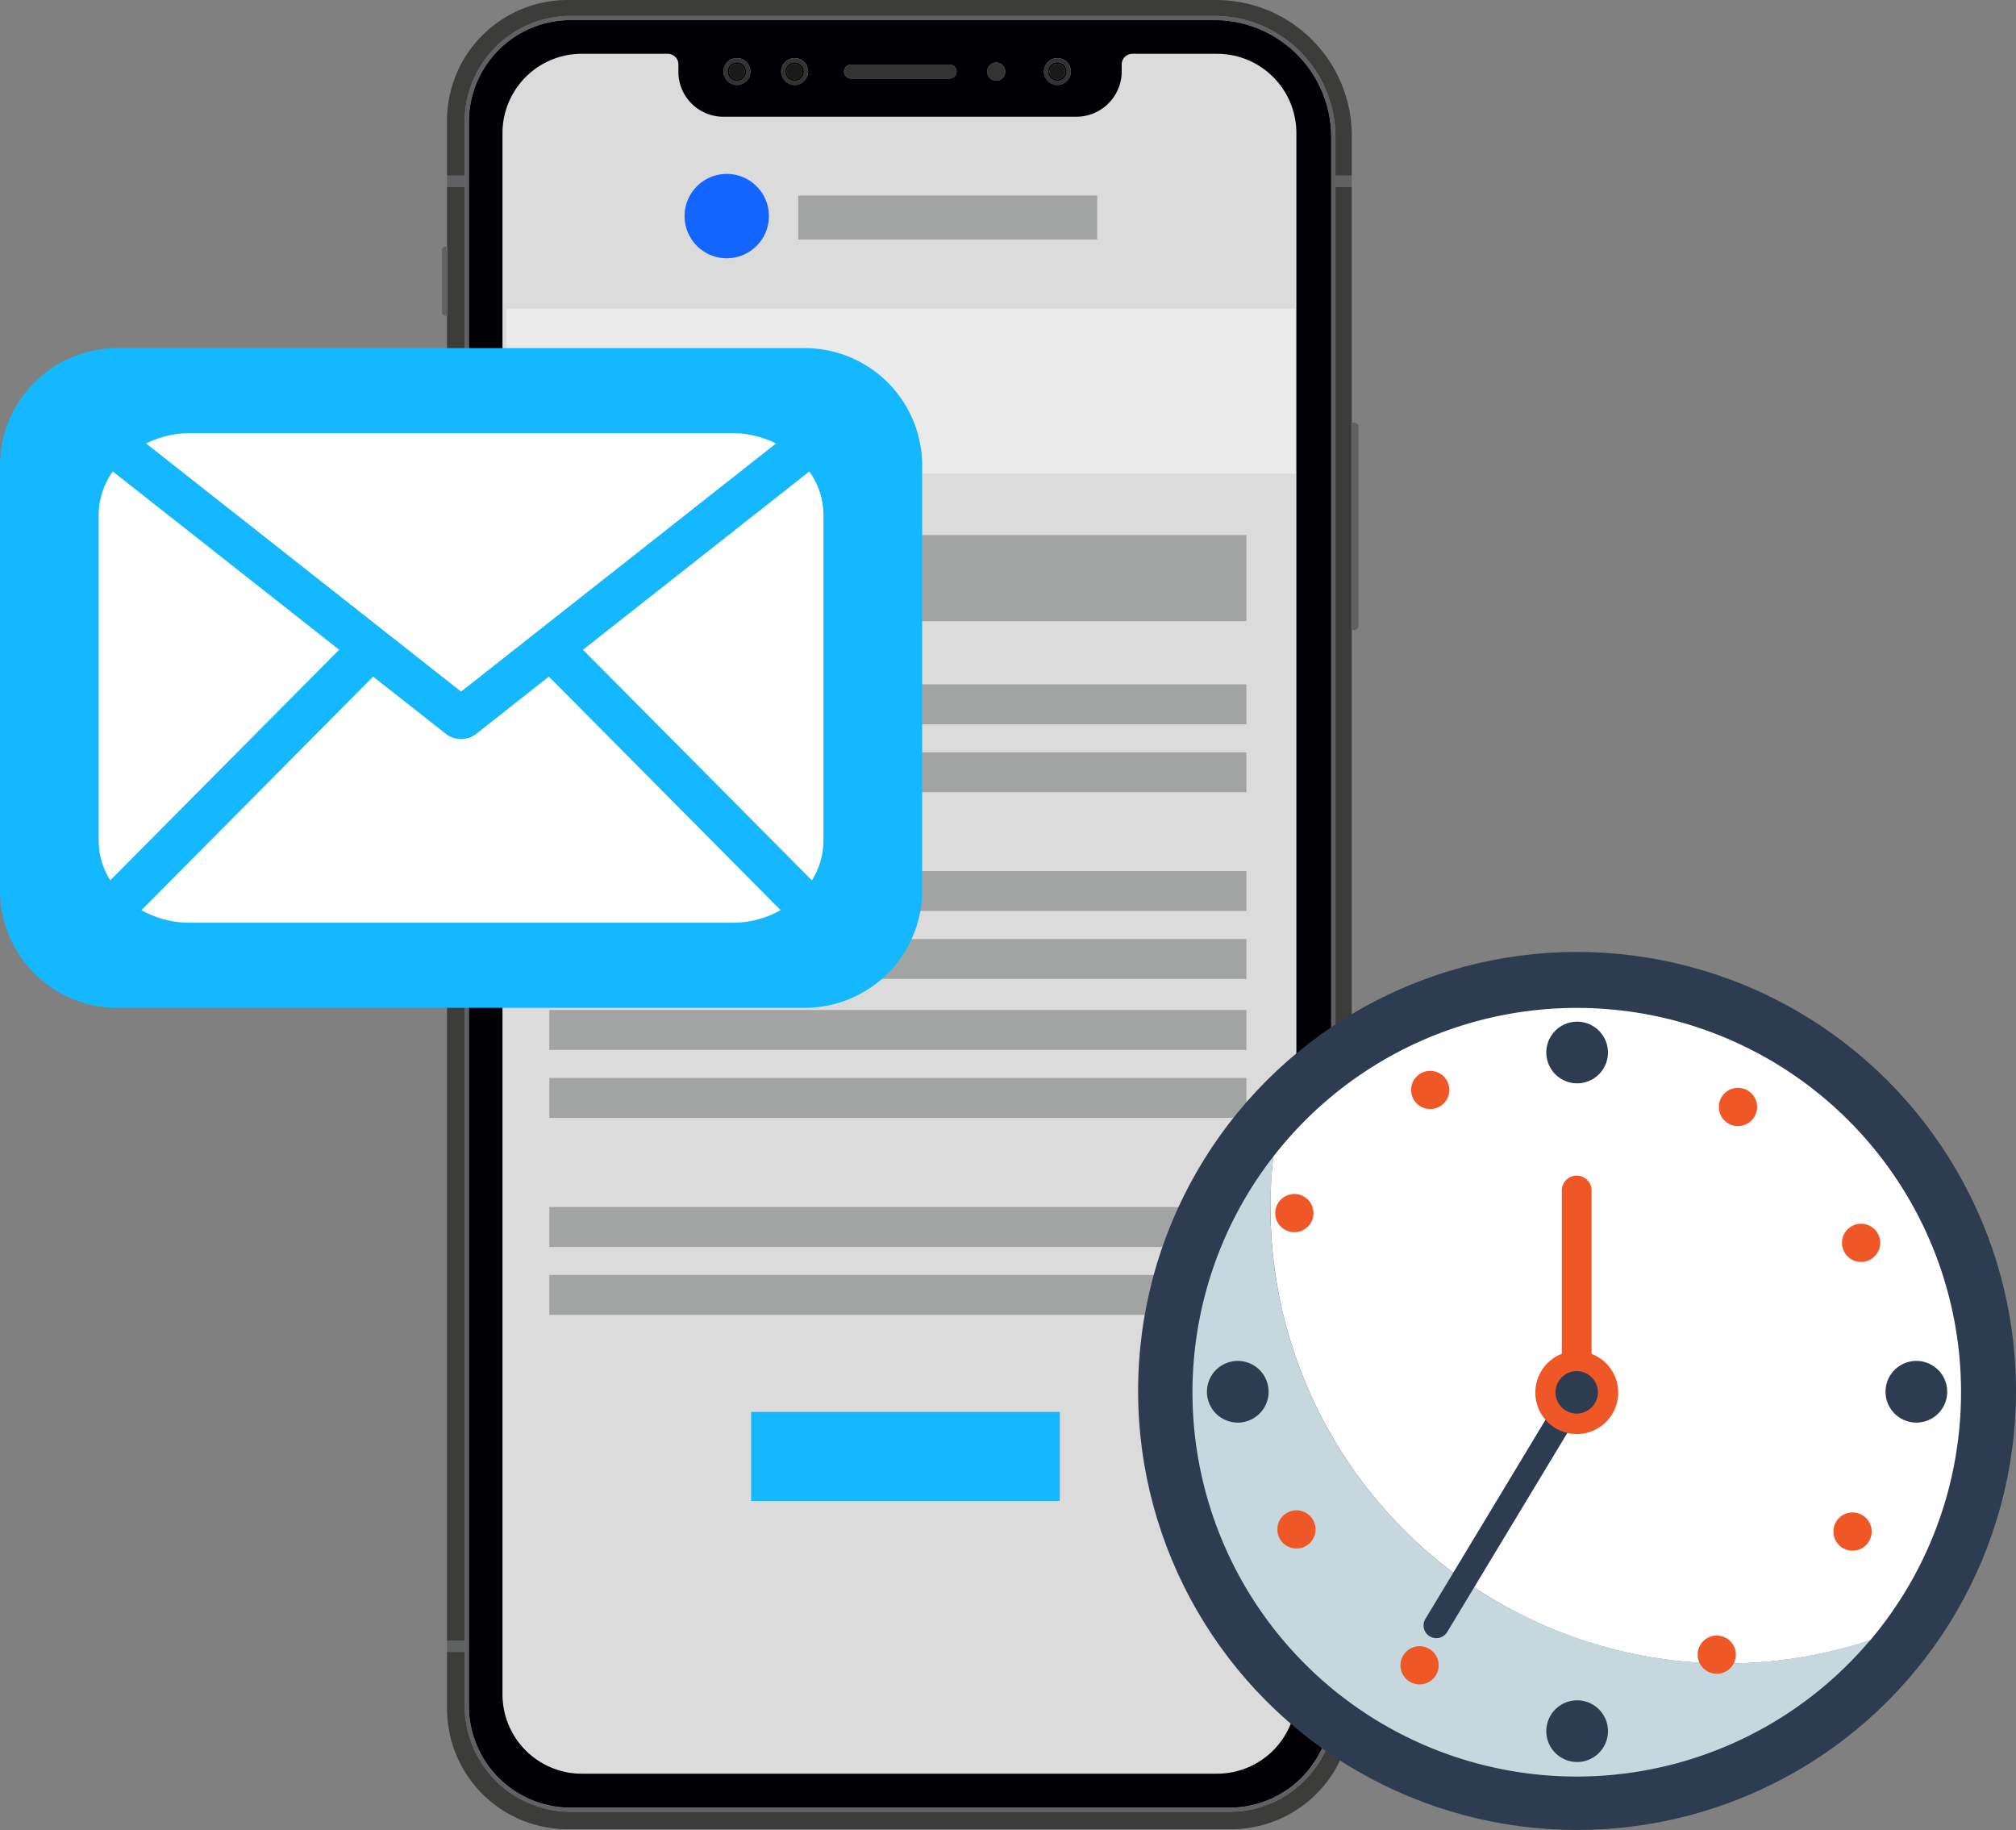
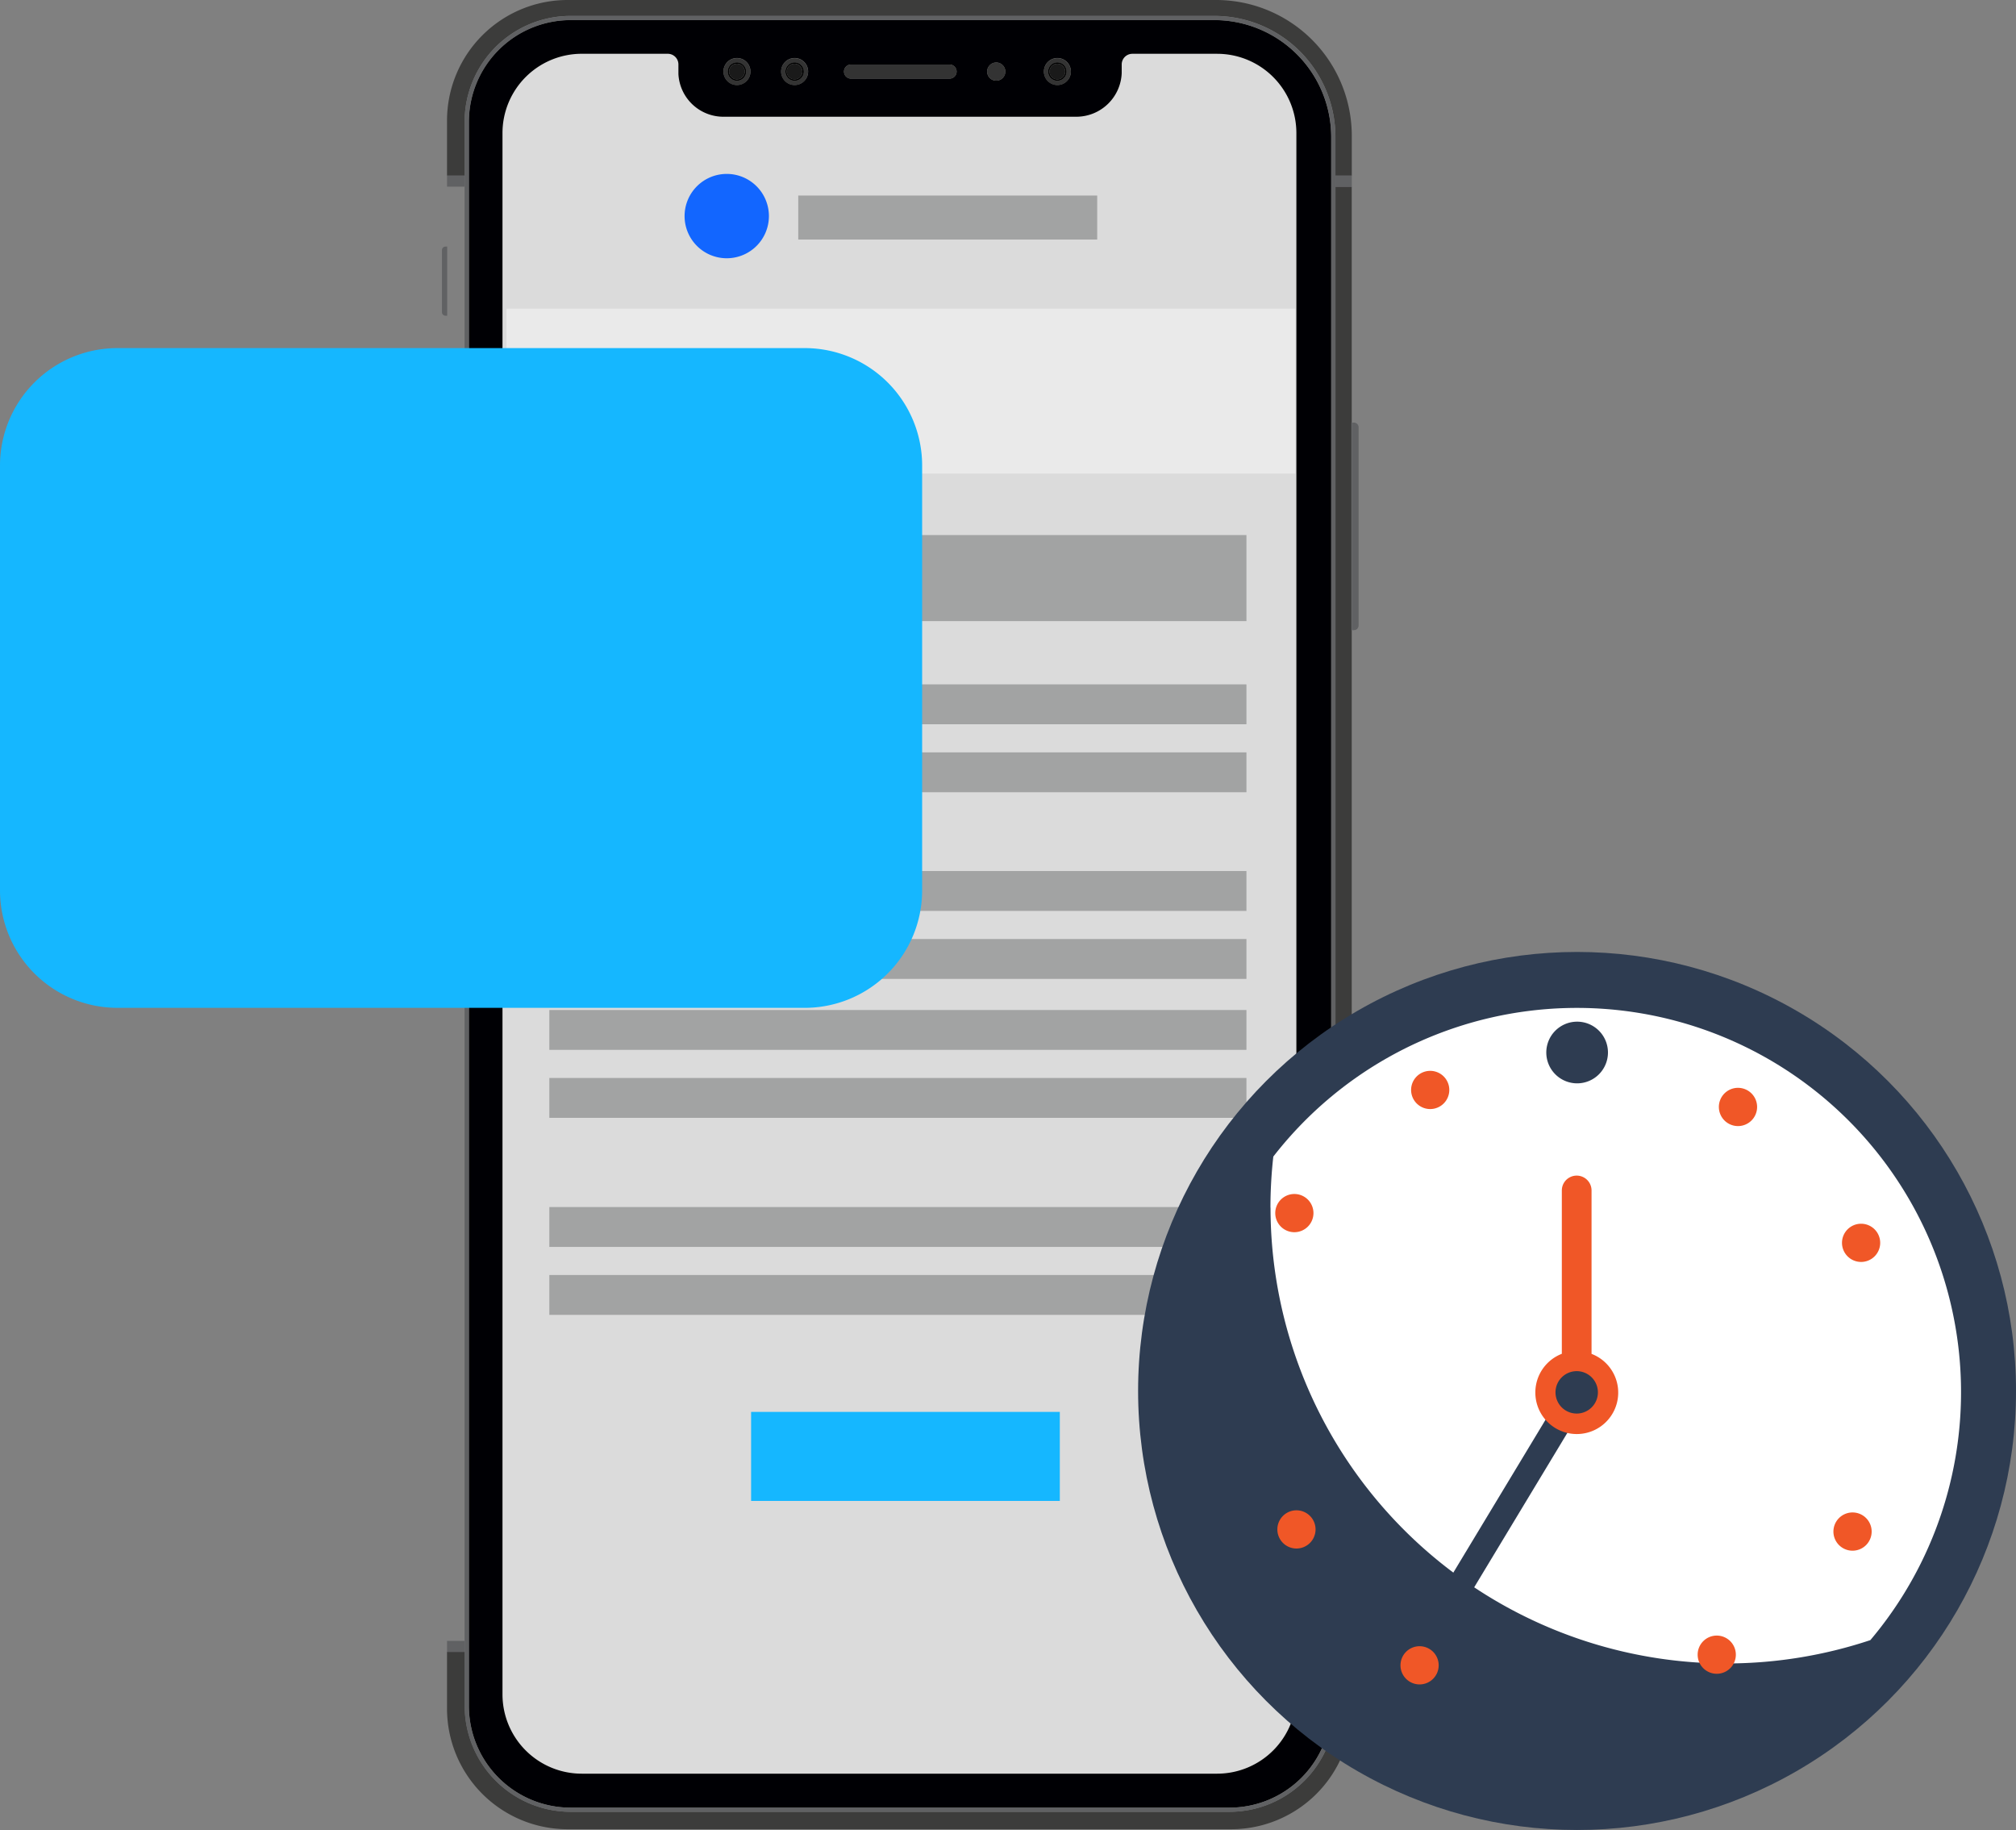
<svg xmlns="http://www.w3.org/2000/svg" id="Groupe_19015" data-name="Groupe 19015" width="104.61" height="94.943" viewBox="0 0 104.61 94.943">
  <rect x="0" y="0" width="104.61" height="94.943" fill="#808080" stroke="none" />
  <defs>
    <clipPath id="clip-path">
      <rect id="Rectangle_11947" data-name="Rectangle 11947" width="104.61" height="94.943" fill="none" />
    </clipPath>
  </defs>
  <g id="Groupe_19014" data-name="Groupe 19014" clip-path="url(#clip-path)">
    <path id="Tracé_81020" data-name="Tracé 81020" d="M76.028,1.6H42.609a5.28,5.28,0,0,0-5.274,5.274V89.07a5.28,5.28,0,0,0,5.274,5.274h34.2a5.28,5.28,0,0,0,5.273-5.274V7.664A6.067,6.067,0,0,0,76.028,1.6M51.249,4.968a.7.7,0,1,1,.7-.7.7.7,0,0,1-.7.7m2.993,0a.7.7,0,1,1,.7-.7.7.7,0,0,1-.7.7m8.019-.33H57.149a.366.366,0,0,1,0-.731h5.112a.366.366,0,1,1,0,.731m2.442.107a.472.472,0,1,1,.472-.472.473.473,0,0,1-.472.472m3.173.223a.7.7,0,1,1,.7-.7.7.7,0,0,1-.7.7" transform="translate(-13.008 -0.559)" fill="#000004" />
    <path id="Tracé_81021" data-name="Tracé 81021" d="M81.7,90.312h.821v.57H81.7V93.69a5.5,5.5,0,0,1-5.49,5.489h-34.2a5.5,5.5,0,0,1-5.49-5.489V90.882H35.6v2.943a6.258,6.258,0,0,0,6.258,6.258h34.43a6.257,6.257,0,0,0,6.257-6.258V37.872h-.015V27.1h.015V14.864H81.7Z" transform="translate(-12.404 -5.179)" fill="#3c3c3b" />
    <path id="Tracé_81022" data-name="Tracé 81022" d="M75.5,0H41.861A6.258,6.258,0,0,0,35.6,6.258V9.115h.913v-2.8a5.5,5.5,0,0,1,5.49-5.49H75.425A6.283,6.283,0,0,1,81.7,7.105v2.01h.848V7.043A7.044,7.044,0,0,0,75.5,0" transform="translate(-12.404 0)" fill="#3c3c3b" />
-     <path id="Tracé_81023" data-name="Tracé 81023" d="M36.516,14.864H35.6v3.107h.012v3.589H35.6v3.087h.012v6.943H35.6v1.7h.012v6.943H35.6V90.312h.914Z" transform="translate(-12.404 -5.179)" fill="#3c3c3b" />
    <path id="Tracé_81024" data-name="Tracé 81024" d="M82.186,9.559h0V7.549a6.283,6.283,0,0,0-6.276-6.276H42.494A5.5,5.5,0,0,0,37,6.763v2.8h.007v.569H37V85.576h.007v.57H37v2.808a5.5,5.5,0,0,0,5.49,5.49H76.7a5.5,5.5,0,0,0,5.489-5.49V86.147h0v-.57h0V10.129h0Zm-.214,79.4A5.28,5.28,0,0,1,76.7,94.229h-34.2a5.28,5.28,0,0,1-5.274-5.274V6.763a5.28,5.28,0,0,1,5.274-5.274H75.912a6.067,6.067,0,0,1,6.06,6.06Z" transform="translate(-12.892 -0.444)" fill="#606163" />
    <rect id="Rectangle_11921" data-name="Rectangle 11921" width="0.849" height="0.57" transform="translate(69.296 9.115)" fill="#606163" />
    <rect id="Rectangle_11922" data-name="Rectangle 11922" width="0.822" height="0.57" transform="translate(69.296 85.133)" fill="#606163" />
    <rect id="Rectangle_11923" data-name="Rectangle 11923" width="0.001" height="0.57" transform="translate(69.294 85.133)" fill="#606163" />
    <rect id="Rectangle_11924" data-name="Rectangle 11924" width="0.001" height="0.57" transform="translate(69.294 9.115)" fill="#606163" />
    <rect id="Rectangle_11925" data-name="Rectangle 11925" width="0.001" height="0.57" transform="translate(23.197 85.133)" fill="#606163" />
    <rect id="Rectangle_11926" data-name="Rectangle 11926" width="0.001" height="0.57" transform="translate(23.197 9.115)" fill="#606163" />
    <rect id="Rectangle_11927" data-name="Rectangle 11927" width="0.914" height="0.57" transform="translate(23.198 9.115)" fill="#606163" />
    <rect id="Rectangle_11928" data-name="Rectangle 11928" width="0.914" height="0.57" transform="translate(23.198 85.133)" fill="#606163" />
    <rect id="Rectangle_11929" data-name="Rectangle 11929" width="0.007" height="0.57" transform="translate(24.112 9.115)" fill="#606163" />
    <rect id="Rectangle_11930" data-name="Rectangle 11930" width="0.007" height="0.57" transform="translate(24.112 85.133)" fill="#606163" />
    <path id="Tracé_81025" data-name="Tracé 81025" d="M107.763,33.65h-.113V44.417h.113a.241.241,0,0,0,.241-.242V33.891a.241.241,0,0,0-.241-.241" transform="translate(-37.506 -11.724)" fill="#606163" />
    <rect id="Rectangle_11931" data-name="Rectangle 11931" width="0.015" height="10.767" transform="translate(70.129 21.926)" fill="#606163" />
    <path id="Tracé_81026" data-name="Tracé 81026" d="M35.382,19.633a.188.188,0,0,0-.188.188v3.212a.188.188,0,0,0,.188.188h.078V19.633Z" transform="translate(-12.262 -6.84)" fill="#606163" />
    <rect id="Rectangle_11932" data-name="Rectangle 11932" width="0.012" height="3.589" transform="translate(23.199 12.793)" fill="#606163" />
    <path id="Tracé_81027" data-name="Tracé 81027" d="M35.382,29.88a.188.188,0,0,0-.188.188v6.567a.189.189,0,0,0,.188.188h.078V29.88Z" transform="translate(-12.262 -10.41)" fill="#606163" />
    <rect id="Rectangle_11933" data-name="Rectangle 11933" width="0.012" height="6.943" transform="translate(23.199 19.47)" fill="#606163" />
    <path id="Tracé_81028" data-name="Tracé 81028" d="M35.382,43.15a.188.188,0,0,0-.188.188v6.567a.189.189,0,0,0,.188.188h.078V43.15Z" transform="translate(-12.262 -15.034)" fill="#606163" />
    <rect id="Rectangle_11934" data-name="Rectangle 11934" width="0.012" height="6.943" transform="translate(23.199 28.116)" fill="#606163" />
    <path id="Tracé_81029" data-name="Tracé 81029" d="M79.083,4.974a.472.472,0,1,0,.472.472.472.472,0,0,0-.472-.472" transform="translate(-27.388 -1.733)" fill="#333" />
    <path id="Tracé_81030" data-name="Tracé 81030" d="M72.66,5.138H67.548a.366.366,0,0,0,0,.731H72.66a.366.366,0,1,0,0-.731" transform="translate(-23.406 -1.79)" fill="#333" />
    <path id="Tracé_81031" data-name="Tracé 81031" d="M62.911,4.632a.7.7,0,1,0,.695.7.7.7,0,0,0-.695-.7m0,1.172a.477.477,0,1,1,.476-.476.476.476,0,0,1-.476.476" transform="translate(-21.676 -1.614)" fill="#333" />
    <path id="Tracé_81032" data-name="Tracé 81032" d="M63.028,4.967a.477.477,0,1,0,.476.477.477.477,0,0,0-.476-.477m0,.882a.406.406,0,1,1,.4-.405.405.405,0,0,1-.4.405" transform="translate(-21.793 -1.731)" />
    <path id="Tracé_81033" data-name="Tracé 81033" d="M63.066,5.076a.406.406,0,1,0,.4.405.405.405,0,0,0-.4-.405" transform="translate(-21.831 -1.769)" fill="#1a1a1a" />
    <path id="Tracé_81034" data-name="Tracé 81034" d="M83.833,4.632a.7.7,0,1,0,.7.7.7.7,0,0,0-.7-.7m0,1.172a.477.477,0,1,1,.476-.476.476.476,0,0,1-.476.476" transform="translate(-28.966 -1.614)" fill="#333" />
    <path id="Tracé_81035" data-name="Tracé 81035" d="M83.95,4.967a.477.477,0,1,0,.476.477.477.477,0,0,0-.476-.477m0,.882a.406.406,0,1,1,.405-.405.405.405,0,0,1-.405.405" transform="translate(-29.083 -1.731)" />
    <path id="Tracé_81036" data-name="Tracé 81036" d="M83.988,5.076a.406.406,0,1,0,.405.405.405.405,0,0,0-.405-.405" transform="translate(-29.121 -1.769)" fill="#1a1a1a" />
    <path id="Tracé_81037" data-name="Tracé 81037" d="M58.317,4.632a.7.7,0,1,0,.7.7.7.7,0,0,0-.7-.7m0,1.172a.477.477,0,1,1,.476-.476.476.476,0,0,1-.476.476" transform="translate(-20.076 -1.614)" fill="#333" />
    <path id="Tracé_81038" data-name="Tracé 81038" d="M58.434,4.967a.477.477,0,1,0,.476.477.477.477,0,0,0-.476-.477m0,.882a.406.406,0,1,1,.405-.405.405.405,0,0,1-.405.405" transform="translate(-20.193 -1.731)" />
    <path id="Tracé_81039" data-name="Tracé 81039" d="M58.472,5.076a.406.406,0,1,0,.405.405.405.405,0,0,0-.405-.405" transform="translate(-20.231 -1.769)" fill="#1a1a1a" />
    <path id="Tracé_81040" data-name="Tracé 81040" d="M77.1,4.283H72.7a.554.554,0,0,0-.554.554V5.29a2.358,2.358,0,0,1-2.31,2.258h-18.3a2.338,2.338,0,0,1-2.392-2.212v-.5a.553.553,0,0,0-.553-.554h-4.46A4.114,4.114,0,0,0,40.015,8.4v81a4.114,4.114,0,0,0,4.114,4.114H77.1A4.113,4.113,0,0,0,81.21,89.4V8.4A4.113,4.113,0,0,0,77.1,4.283" transform="translate(-13.941 -1.492)" fill="#dbdbdb" />
    <rect id="Rectangle_11935" data-name="Rectangle 11935" width="40.938" height="8.552" transform="translate(26.282 16.016)" fill="#eaeaea" />
    <rect id="Rectangle_11936" data-name="Rectangle 11936" width="15.513" height="2.283" transform="translate(41.421 10.145)" fill="#a2a3a3" />
    <rect id="Rectangle_11937" data-name="Rectangle 11937" width="36.172" height="4.465" transform="translate(28.505 27.76)" fill="#a2a3a3" />
    <rect id="Rectangle_11938" data-name="Rectangle 11938" width="36.172" height="2.069" transform="translate(28.505 35.507)" fill="#a2a3a3" />
    <rect id="Rectangle_11939" data-name="Rectangle 11939" width="36.172" height="2.069" transform="translate(28.505 39.034)" fill="#a2a3a3" />
    <rect id="Rectangle_11940" data-name="Rectangle 11940" width="36.172" height="2.069" transform="translate(28.505 45.191)" fill="#a2a3a3" />
    <rect id="Rectangle_11941" data-name="Rectangle 11941" width="36.172" height="2.069" transform="translate(28.505 48.718)" fill="#a2a3a3" />
    <rect id="Rectangle_11942" data-name="Rectangle 11942" width="36.172" height="2.069" transform="translate(28.505 52.401)" fill="#a2a3a3" />
    <rect id="Rectangle_11943" data-name="Rectangle 11943" width="36.172" height="2.069" transform="translate(28.505 55.927)" fill="#a2a3a3" />
    <rect id="Rectangle_11944" data-name="Rectangle 11944" width="36.172" height="2.069" transform="translate(28.505 62.624)" fill="#a2a3a3" />
    <rect id="Rectangle_11945" data-name="Rectangle 11945" width="36.172" height="2.069" transform="translate(28.505 66.149)" fill="#a2a3a3" />
    <rect id="Rectangle_11946" data-name="Rectangle 11946" width="16.019" height="4.619" transform="translate(38.975 73.252)" fill="#15b7ff" />
    <path id="Tracé_81041" data-name="Tracé 81041" d="M58.894,16.036a2.188,2.188,0,1,1-2.188-2.188,2.188,2.188,0,0,1,2.188,2.188" transform="translate(-18.995 -4.825)" fill="#1266ff" />
    <path id="Tracé_81042" data-name="Tracé 81042" d="M41.756,61.944H6.094A6.094,6.094,0,0,1,0,55.851V33.81a6.094,6.094,0,0,1,6.094-6.094H41.756a6.094,6.094,0,0,1,6.094,6.094V55.851a6.094,6.094,0,0,1-6.094,6.094" transform="translate(0 -9.656)" fill="#15b7ff" />
-     <path id="Tracé_81043" data-name="Tracé 81043" d="M45.466,55.656a3.873,3.873,0,0,1-.6,2.036L32.988,45.73l11.746-9.252a3.9,3.9,0,0,1,.732,2.249ZM26.663,47.9,43.006,35.027a5.048,5.048,0,0,0-2.241-.533H12.56a5.03,5.03,0,0,0-2.24.533Zm4.556-.779-3.783,2.982a1.28,1.28,0,0,1-1.548,0L22.1,47.123,10.08,59.238a5.028,5.028,0,0,0,2.479.651H40.765a5.024,5.024,0,0,0,2.479-.651ZM8.591,36.478a3.9,3.9,0,0,0-.732,2.249V55.656a3.866,3.866,0,0,0,.6,2.036L20.336,45.728Z" transform="translate(-2.738 -12.018)" fill="#fff" />
    <circle id="Ellipse_1116" data-name="Ellipse 1116" cx="22.777" cy="22.777" r="22.777" transform="translate(59.056 49.389)" fill="#2e3c51" />
-     <path id="Tracé_81044" data-name="Tracé 81044" d="M99.157,92.087a24.025,24.025,0,0,0-.149,2.651,23.656,23.656,0,0,0,31.125,22.435A19.934,19.934,0,0,1,99.157,92.087" transform="translate(-33.085 -32.083)" fill="#c6d8dd" />
    <path id="Tracé_81045" data-name="Tracé 81045" d="M101.172,90.617a23.866,23.866,0,0,1,.149-2.651,19.934,19.934,0,1,1,31.5,24.445q-.253.326-.52.642a23.656,23.656,0,0,1-31.125-22.433Z" transform="translate(-35.249 -27.96)" fill="#fff" />
    <path id="Tracé_81046" data-name="Tracé 81046" d="M123.139,82.949a1.6,1.6,0,1,0,1.6-1.6,1.6,1.6,0,0,0-1.6,1.6" transform="translate(-42.902 -28.343)" fill="#2e3c51" />
    <path id="Tracé_81047" data-name="Tracé 81047" d="M123.139,136.986a1.6,1.6,0,1,0,1.6-1.6,1.6,1.6,0,0,0-1.6,1.6Z" transform="translate(-42.902 -47.17)" fill="#2e3c51" />
    <path id="Tracé_81048" data-name="Tracé 81048" d="M97.716,111.564a1.6,1.6,0,1,0-1.6-1.6,1.6,1.6,0,0,0,1.6,1.6" transform="translate(-33.488 -37.757)" fill="#2e3c51" />
-     <path id="Tracé_81049" data-name="Tracé 81049" d="M151.755,111.564a1.6,1.6,0,1,0-1.6-1.6,1.6,1.6,0,0,0,1.6,1.6Z" transform="translate(-52.315 -37.757)" fill="#2e3c51" />
    <path id="Tracé_81050" data-name="Tracé 81050" d="M136.883,87.609a.992.992,0,1,0,.992-.992.991.991,0,0,0-.992.992" transform="translate(-47.691 -30.178)" fill="#f05727" />
    <path id="Tracé_81051" data-name="Tracé 81051" d="M146.687,98.428a.991.991,0,1,0,.991-.991.991.991,0,0,0-.991.991" transform="translate(-51.106 -33.947)" fill="#f05727" />
    <path id="Tracé_81052" data-name="Tracé 81052" d="M101.723,121.247a.991.991,0,1,0,.991-.991.991.991,0,0,0-.991.991" transform="translate(-35.441 -41.898)" fill="#f05727" />
    <path id="Tracé_81053" data-name="Tracé 81053" d="M111.528,132.067a.991.991,0,1,0,.992-.991.991.991,0,0,0-.992.991" transform="translate(-38.857 -45.667)" fill="#f05727" />
    <path id="Tracé_81054" data-name="Tracé 81054" d="M147,120.426a.992.992,0,1,0,.991.992.991.991,0,0,0-.991-.992Z" transform="translate(-50.871 -41.957)" fill="#f05727" />
    <path id="Tracé_81055" data-name="Tracé 81055" d="M136.184,130.23a.991.991,0,1,0,.991.992.991.991,0,0,0-.991-.992" transform="translate(-47.102 -45.373)" fill="#f05727" />
    <path id="Tracé_81056" data-name="Tracé 81056" d="M113.364,85.265a.991.991,0,1,0,.992.991.991.991,0,0,0-.992-.991Z" transform="translate(-39.152 -29.707)" fill="#f05727" />
    <path id="Tracé_81057" data-name="Tracé 81057" d="M102.546,95.069a.991.991,0,1,0,.991.991.991.991,0,0,0-.991-.991" transform="translate(-35.382 -33.122)" fill="#f05727" />
    <path id="Tracé_81058" data-name="Tracé 81058" d="M113.448,121.892l6.711-11.123a1.391,1.391,0,0,1-.108-.539v-.1a1.408,1.408,0,0,1,2.816,0v.1a1.408,1.408,0,0,1-1.409,1.408,1.378,1.378,0,0,1-.264-.026l-6.612,10.957a.661.661,0,0,1-1.135-.677Z" transform="translate(-39.493 -37.886)" fill="#2e3c51" />
    <path id="Tracé_81059" data-name="Tracé 81059" d="M122.267,104.865a2.15,2.15,0,1,0,2.916-2V94.387a.771.771,0,0,0-1.542,0v8.474a2.15,2.15,0,0,0-1.374,2m1.046,0a1.1,1.1,0,1,1,1.1,1.1,1.1,1.1,0,0,1-1.1-1.1Z" transform="translate(-42.598 -32.623)" fill="#f05727" />
  </g>
</svg>